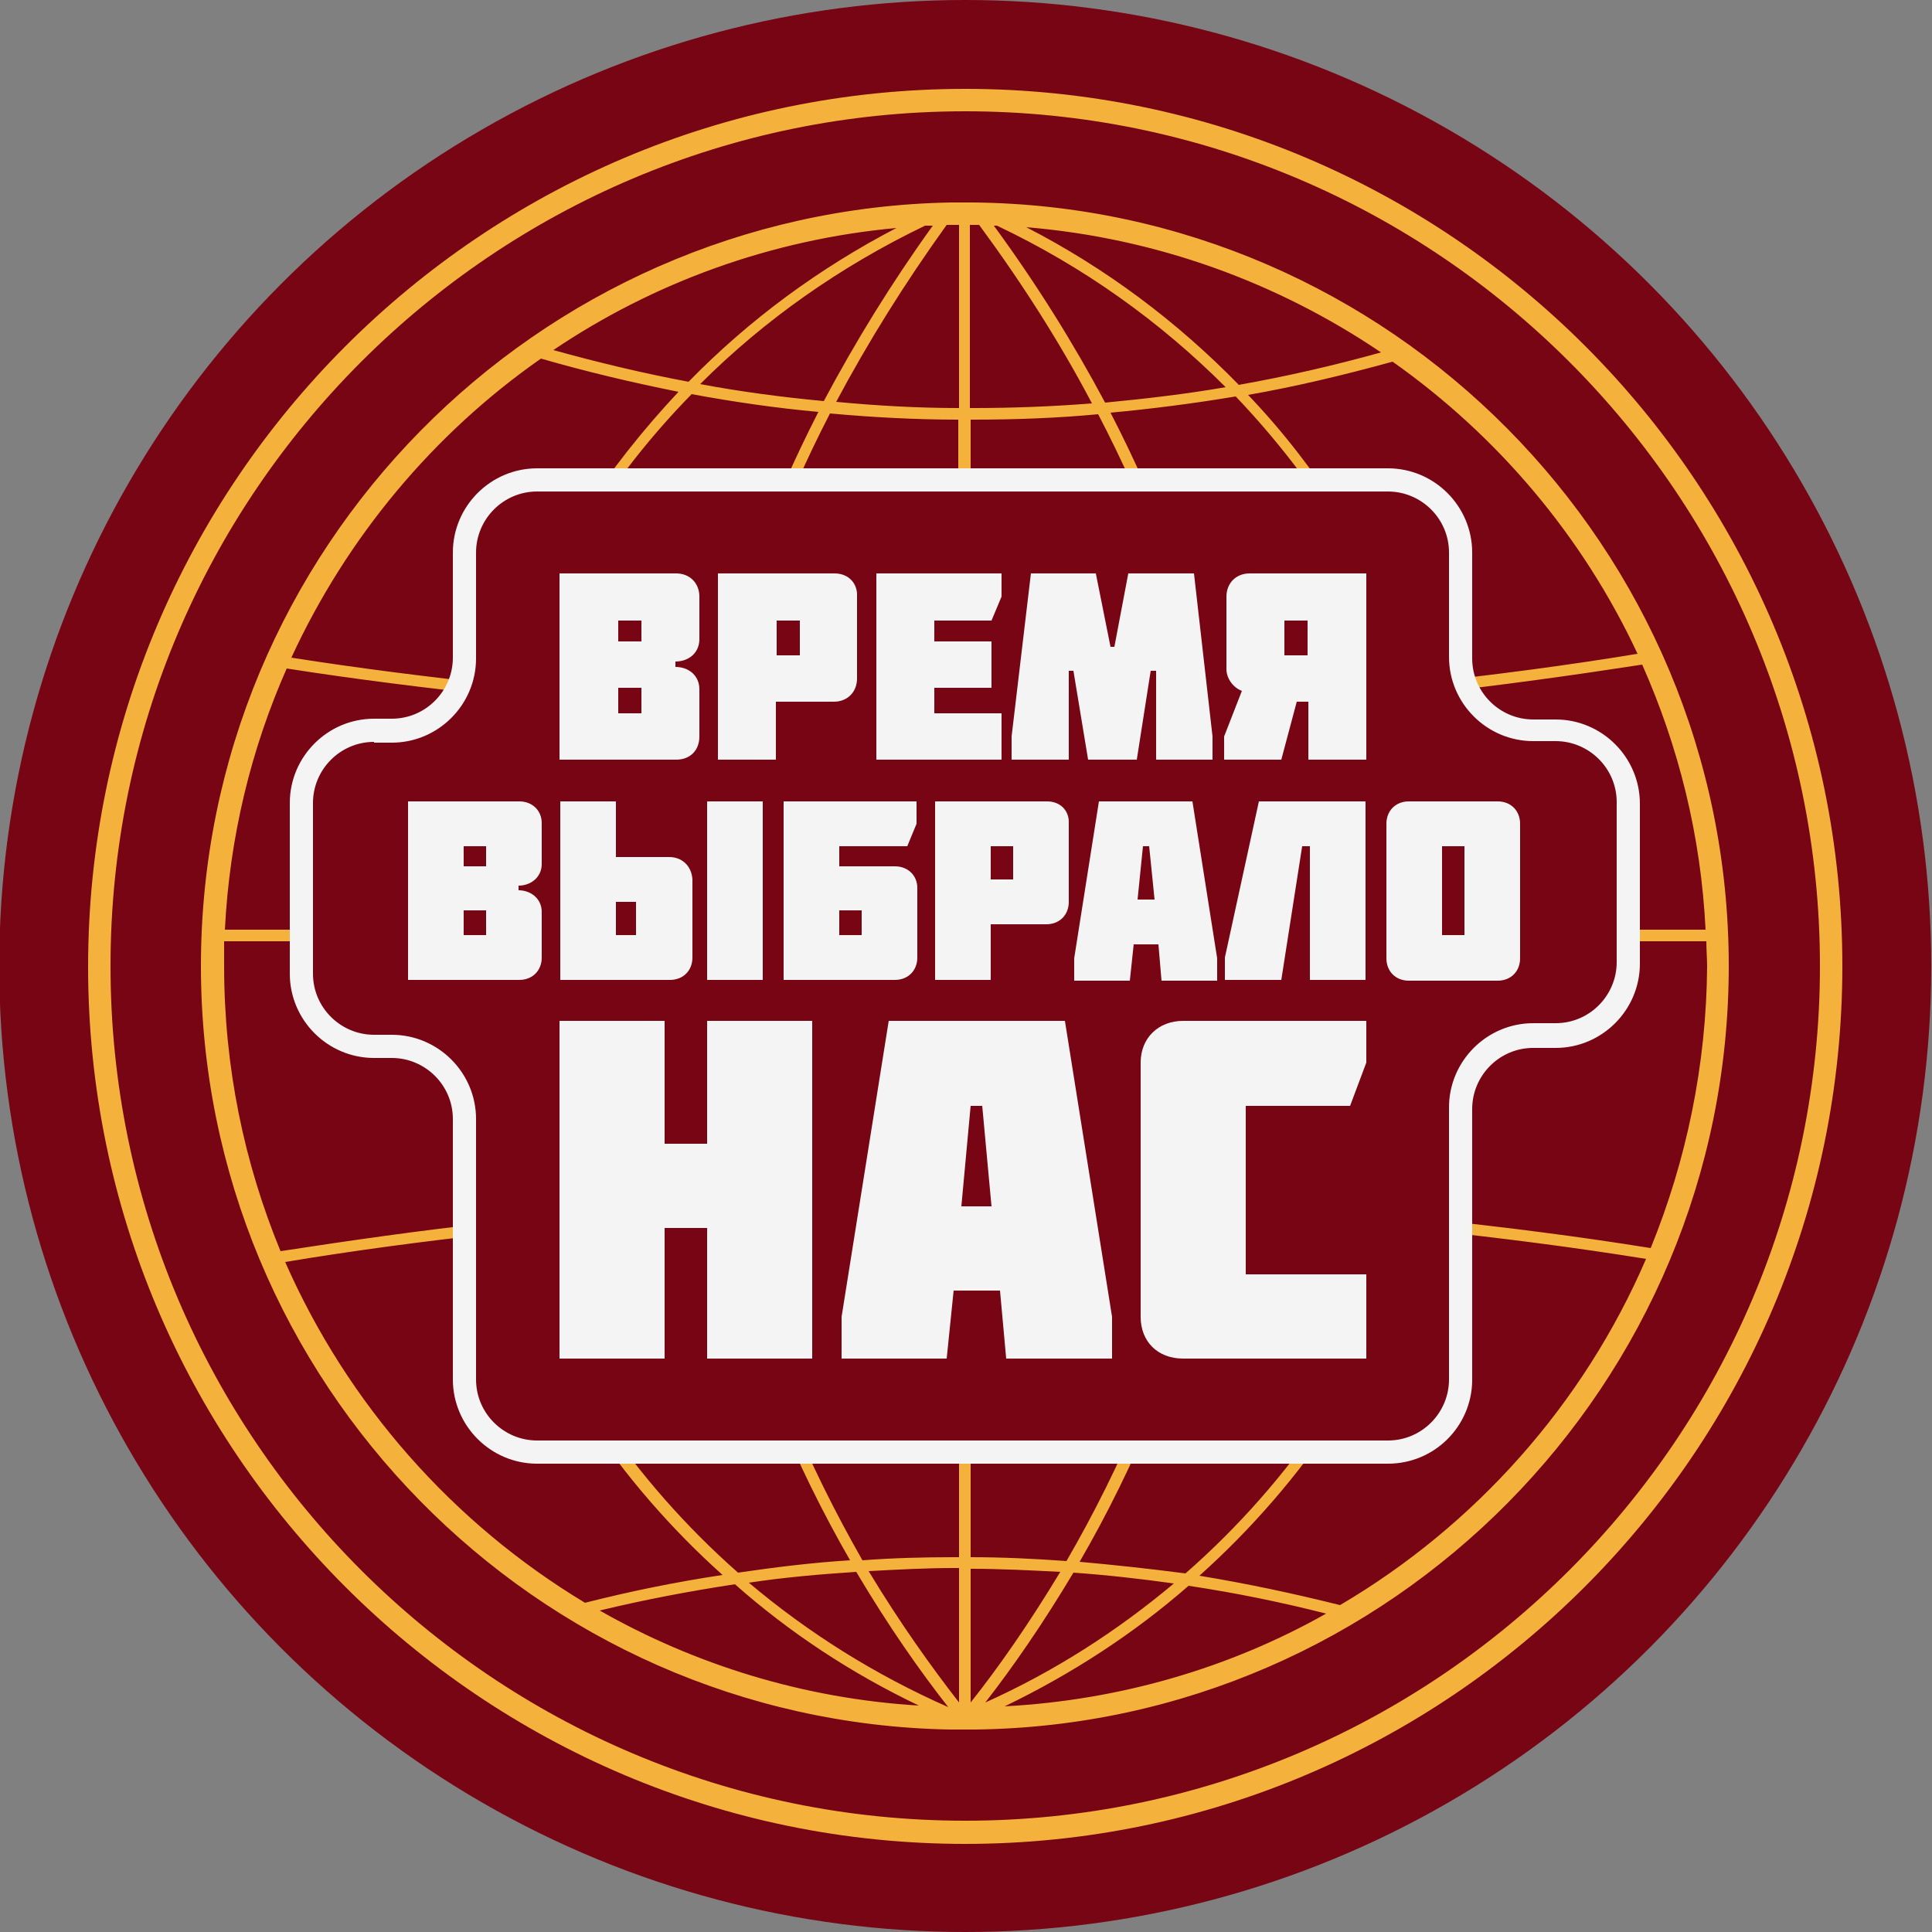
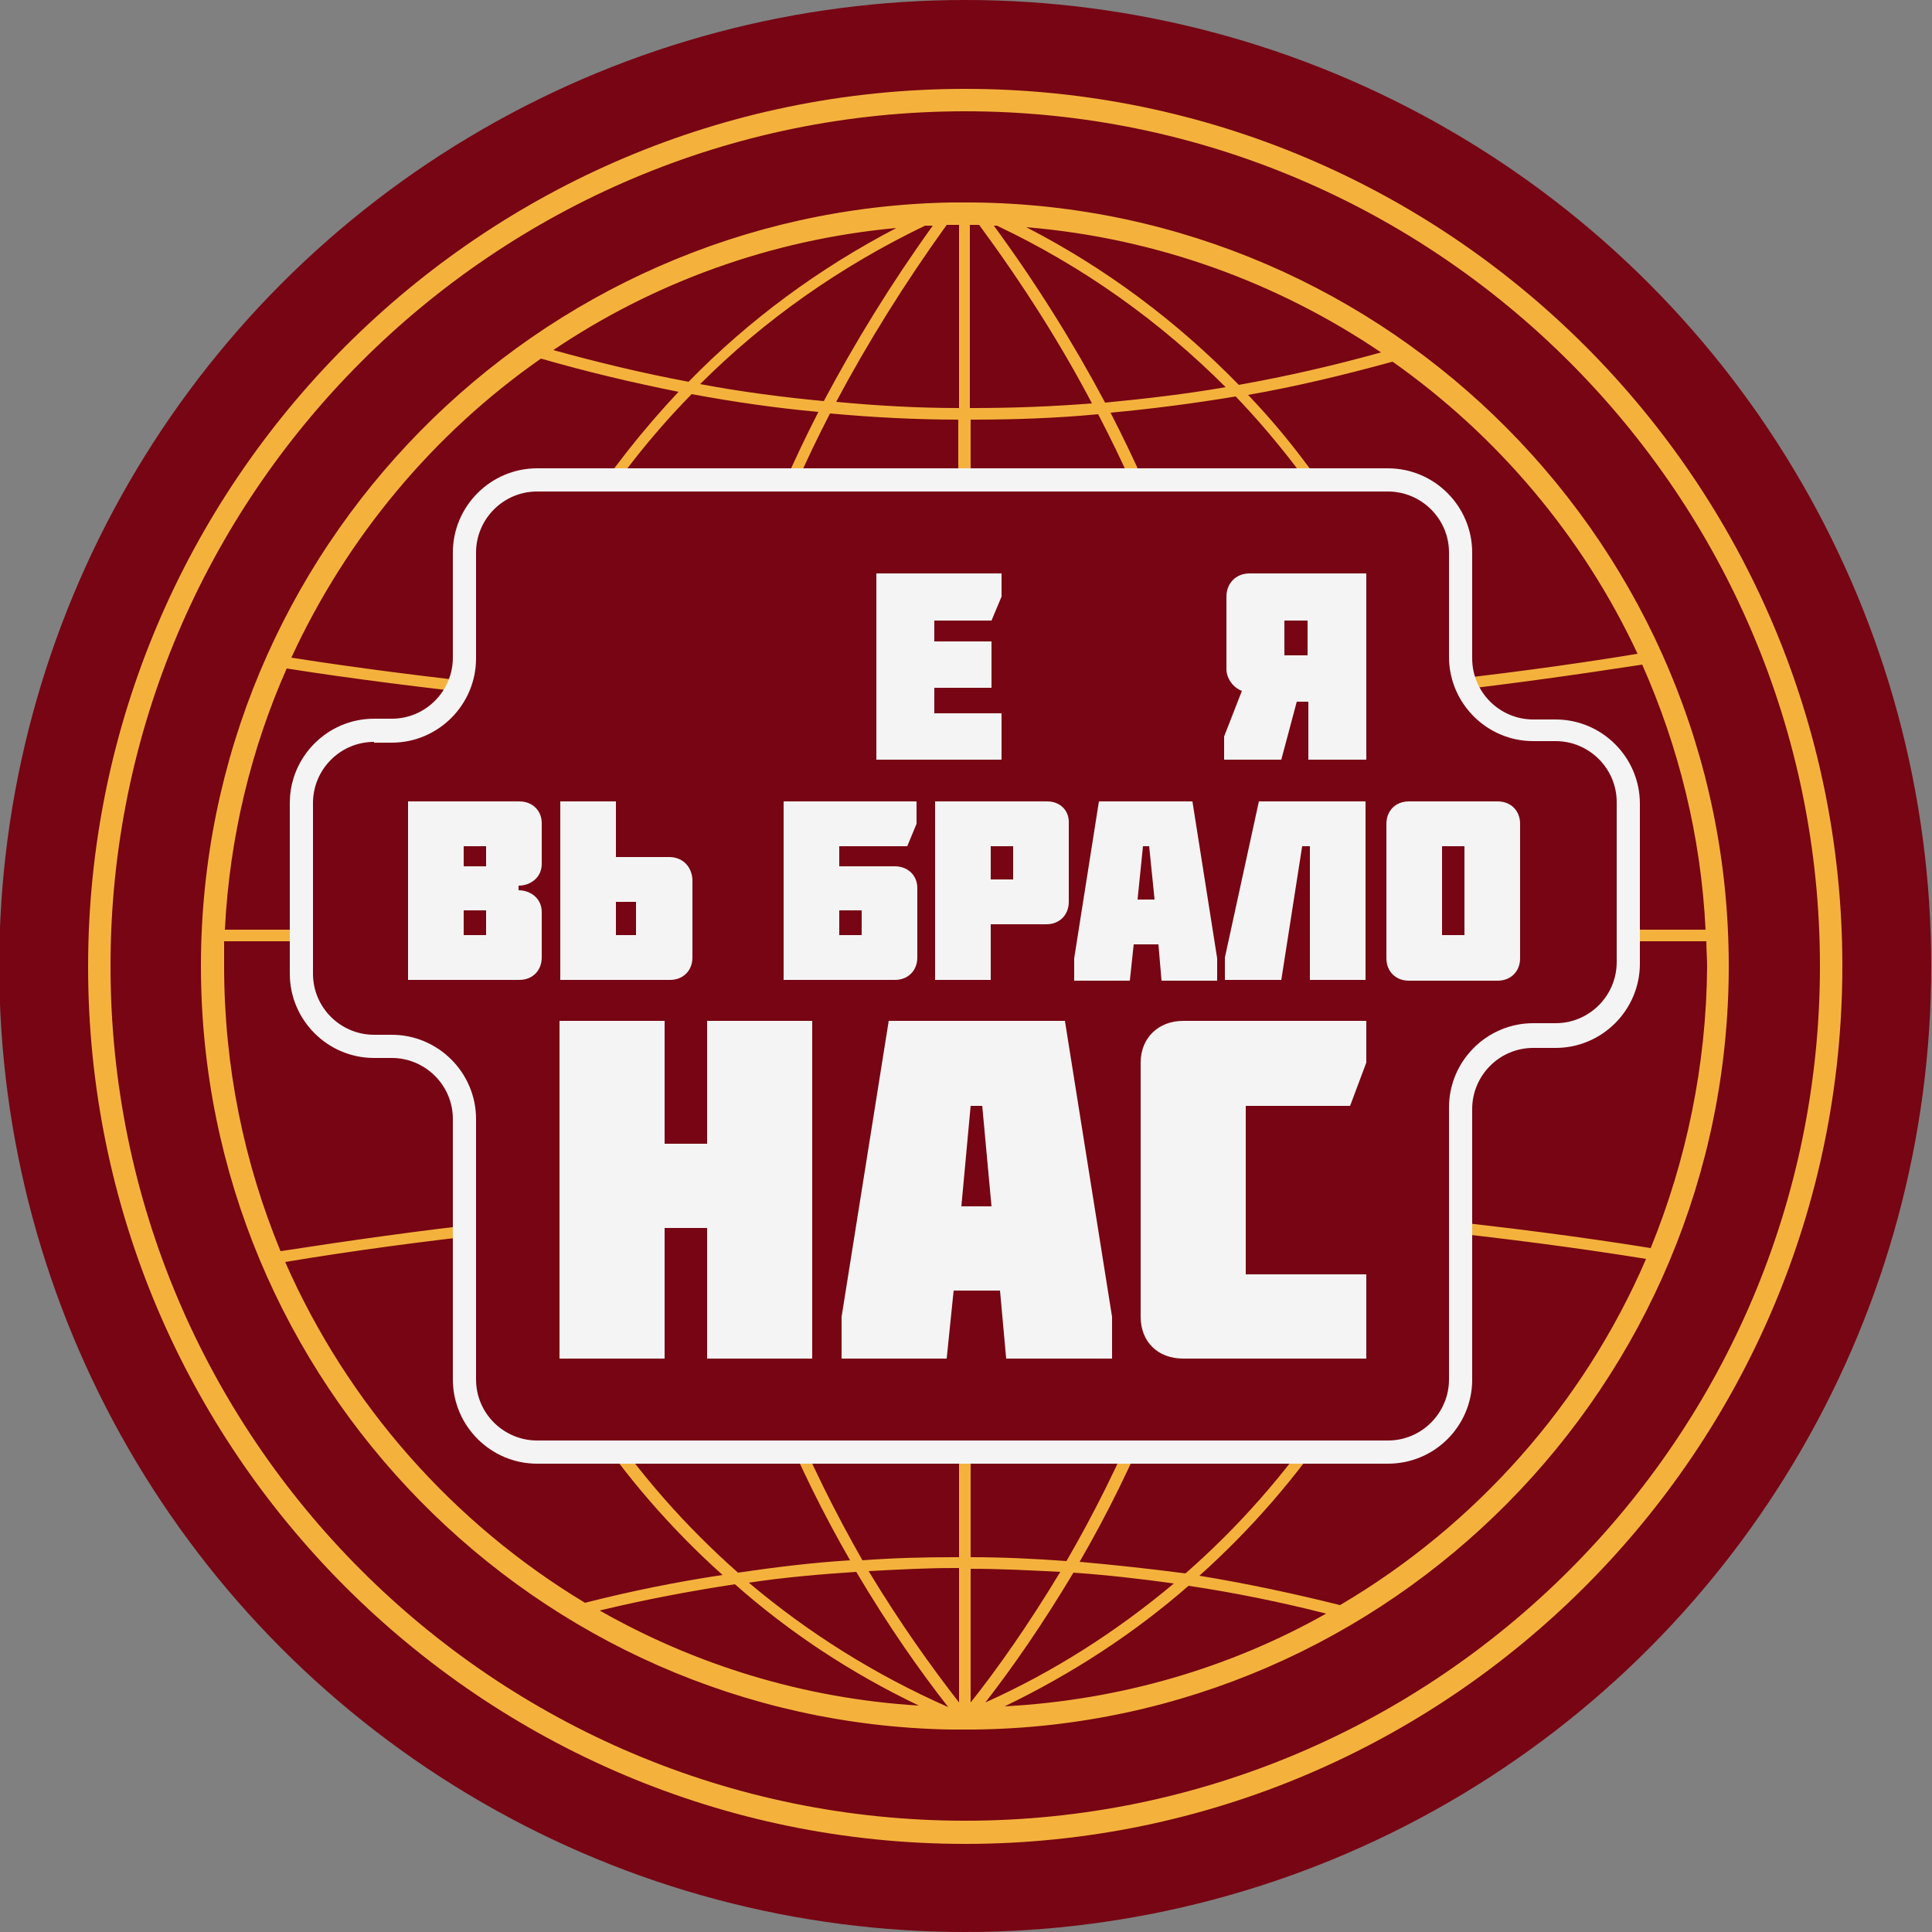
<svg xmlns="http://www.w3.org/2000/svg" width="250" height="250">
  <rect width="100%" height="100%" fill="#808080" stroke="none" />
  <svg id="SvgjsSvg1000" x="0px" y="0px" viewBox="0 0 250 250" style="enable-background:new 0 0 250 250;" xml:space="preserve">
    <style type="text/css"> .st0{fill:#770513;} .st1{fill:#F4B23D;} .st2{fill:#F4F4F4;} .st3{fill:none;stroke:#F4B23D;stroke-width:12.32;stroke-miterlimit:10;} .st4{fill:none;stroke:#F4B23D;stroke-width:7.392;stroke-miterlimit:10;} .st5{fill:#770513;stroke:#F4F4F4;stroke-width:8.129;stroke-miterlimit:10;} </style>
    <g>
      <circle class="st0" cx="124.9" cy="125" r="125" />
    </g>
    <path class="st1" d="M223.7,125c0-54.2-43.8-98.3-97.8-98.8c0,0,0,0,0,0l0,0c-0.3,0-0.7,0-1,0c-0.6,0-1.2,0-1.8,0l0,0c0,0,0,0-0.1,0 c-53.6,1-97,44.9-97,98.8c0,53.8,43.3,97.8,96.9,98.8l0,0c0,0,0.1,0,0.1,0c0.6,0,1.3,0,1.9,0c0.4,0,0.7,0,1.1,0c0,0,0,0,0.1,0l0,0 C180,223.2,223.7,179.1,223.7,125z M213.6,161.5c-9.3-1.5-18.8-2.7-28.2-3.7c3.2-9.9,5.1-20.3,5.3-31.1c0-1.6,0-3.3,0-4.9h30.1 c0,1.1,0.1,2.2,0.1,3.3C220.8,137.9,218.2,150.2,213.6,161.5z M59.8,121.8h28.9c0,1.8,0,3.6,0.1,5.4c0.3,10.2,1.6,19.7,3.5,28.5 c-9,0.6-18,1.3-26.9,2.3c-3.3-9.9-5.2-20.5-5.5-31.3C59.7,125,59.7,123.4,59.8,121.8z M65.4,90.1c8.8,0.9,17.6,1.6,26.5,2.1 c-2,9.2-3.1,18.6-3.2,28H59.8C60.2,109.8,62.1,99.7,65.4,90.1z M58.3,120.3H29.1c0.6-12,3.4-23.4,8-33.8C46,87.9,55,89,64,90 C60.6,99.7,58.7,109.9,58.3,120.3z M189.1,120.3h-28c-0.2-9.5-1.3-18.9-3.3-28.2c8.6-0.5,17.1-1.3,25.6-2.2 C186.8,99.5,188.7,109.8,189.1,120.3z M184.9,89.7c9.2-1,18.5-2.3,27.6-3.7c4.7,10.6,7.6,22.1,8.2,34.3h-30.1 C190.2,109.8,188.3,99.6,184.9,89.7z M159.6,127.1c-0.3,10.1-1.5,19.6-3.4,28.3c-10-0.5-20-0.8-30-0.8c-0.2,0-0.4,0-0.6,0v-32.8 h34.1C159.7,123.5,159.7,125.3,159.6,127.1z M90.1,121.8h34.1v32.9c-10.2,0-20.3,0.4-30.5,1c-1.9-8.8-3.2-18.3-3.5-28.5 C90.1,125.3,90.1,123.5,90.1,121.8z M126.7,29.1c5.6,7.6,10.5,15.3,14.6,23.1c-5.1,0.4-10.2,0.6-15.4,0.6c-0.1,0-0.3,0-0.4,0V29.1 C126,29.1,126.4,29.1,126.7,29.1z M125.7,54.3c0.1,0,0.2,0,0.3,0c5.4,0,10.8-0.2,16.1-0.7c6.3,12.1,11,24.5,13.9,37.1 c-10.1,0.6-20.3,0.9-30.4,1V54.3C125.6,54.3,125.7,54.3,125.7,54.3z M124.1,91.7c-10.1,0-20.3-0.3-30.5-0.8 c2.9-12.7,7.5-25.2,13.8-37.4c5.5,0.5,11.1,0.8,16.6,0.8V91.7z M123.4,93.2c0.3,0,0.5,0,0.8,0v27.1h-34c0.2-9.4,1.2-18.7,3.2-27.9 C103.4,92.9,113.4,93.2,123.4,93.2z M124.1,156.1v45.4c-0.1,0-0.2,0-0.3,0c-0.1,0-0.2,0-0.3,0c-4,0-7.9,0.1-11.9,0.4 C104.8,190,98,175,94,157C104,156.4,114.1,156.1,124.1,156.1z M123.5,202.9c0.1,0,0.2,0,0.3,0c0.1,0,0.2,0,0.3,0v17.4 c-3.5-4.5-7.6-10.2-11.7-17C116.2,203.1,119.8,202.9,123.5,202.9z M125.6,203c3.9,0,7.7,0.2,11.6,0.4c-4.1,6.8-8.1,12.5-11.6,16.9 V203z M125.6,201.5v-45.4c10.1,0,20.1,0.3,30.2,0.8c-4.1,18.1-10.9,33.2-17.8,45.1C133.9,201.7,129.8,201.5,125.6,201.5z M125.6,120.3V93.2c10.2,0,20.5-0.4,30.7-1c2,9.3,3.1,18.6,3.3,28.1H125.6z M157.5,90.6c-2.9-12.6-7.5-25-13.8-37.2 c5.4-0.5,10.8-1.2,16.2-2.1C170.1,62,178,74.6,183,88.5C174.5,89.4,166,90.1,157.5,90.6z M143,52.1c-4.1-7.7-8.9-15.4-14.4-22.9 c0.1,0,0.3,0,0.4,0c11.2,5.3,21.1,12.4,29.6,20.9C153.4,51,148.2,51.6,143,52.1z M124.1,52.8c-5.3,0-10.6-0.3-15.9-0.8 c4.1-7.7,8.9-15.4,14.3-22.9c0.5,0,1,0,1.6,0V52.8z M120.7,29.2c-5.4,7.5-10,15-14.1,22.7c-5.3-0.5-10.7-1.2-16-2.2 c8.3-8.3,18.1-15.2,29.1-20.5C120.1,29.2,120.4,29.2,120.7,29.2z M105.9,53.3C99.6,65.6,95,78.1,92.2,90.8 c-8.8-0.5-17.5-1.2-26.3-2.1C71,74.6,79,61.7,89.5,51C94.9,52,100.4,52.8,105.9,53.3z M92.5,157.1c4,17.9,10.7,33,17.5,44.8 c-4.9,0.3-9.7,0.9-14.5,1.6c-13.5-11.9-23.8-27.1-29.8-44.1C74.6,158.4,83.5,157.6,92.5,157.1z M110.8,203.4 c4.2,7.1,8.3,12.9,11.9,17.5c0,0,0,0,0,0c-9.5-4.2-18.1-9.6-25.8-16.1C101.5,204.1,106.2,203.7,110.8,203.4z M118.9,220.7 c-14.9-0.9-29-5.3-41.3-12.3c5.8-1.4,11.6-2.5,17.5-3.4C102.1,211.2,110.1,216.5,118.9,220.7z M127.5,220.3 c3.5-4.5,7.4-10.1,11.4-16.8c4.3,0.3,8.7,0.8,13,1.4C144.5,211.1,136.4,216.3,127.5,220.3z M153.8,205.2c6,0.9,11.9,2.1,17.8,3.6 c-12.4,7-26.6,11.2-41.6,12C138.7,216.6,146.7,211.4,153.8,205.2z M139.7,202.1c6.9-11.9,13.6-27.1,17.7-45.2 c8.7,0.5,17.4,1.2,26.1,2.1c-6,17.2-16.4,32.6-30.1,44.6C148.8,203,144.2,202.5,139.7,202.1z M157.7,155.5 c1.9-8.8,3.1-18.3,3.4-28.4c0.1-1.8,0.1-3.6,0.1-5.4h28.1c0,1.6,0.1,3.2,0,4.9c-0.2,10.7-2.1,21.2-5.3,31 C175.2,156.7,166.4,156,157.7,155.5z M211.9,84.6c-9.1,1.5-18.3,2.7-27.5,3.7c-2.7-7.6-6.3-14.9-10.8-21.7 C170,61,166,55.8,161.5,51.1c6.3-1.1,12.5-2.6,18.7-4.3C193.8,56.4,204.8,69.4,211.9,84.6z M178.7,45.6c-6.1,1.7-12.2,3.1-18.4,4.2 c-8-8.2-17.2-15.1-27.5-20.4C149.7,30.8,165.4,36.6,178.7,45.6z M89.1,49.4c-5.9-1.1-11.7-2.5-17.5-4.1C84.5,36.6,99.7,31,116,29.5 C106,34.7,96.9,41.4,89.1,49.4z M70,46.4c5.9,1.7,11.8,3.1,17.8,4.3c-4.6,4.9-8.8,10.2-12.5,15.9c-4.5,7-8.1,14.3-10.8,22 c-9-1-17.9-2.1-26.8-3.5C44.9,69.5,56.1,56.1,70,46.4z M29,121.8h29.3c0,1.6-0.1,3.3,0,4.9c0.2,10.9,2.1,21.5,5.4,31.5 c-9.2,1-18.3,2.3-27.4,3.7C31.6,150.5,29,138.1,29,125C29,123.9,29,122.8,29,121.8z M36.9,163.3c9-1.5,18.1-2.7,27.2-3.7 c5.9,17,16,32.2,29.4,44.2c-6,0.9-11.9,2.1-17.8,3.6C58.6,197.1,45,181.7,36.9,163.3z M173.4,207.7c-6-1.5-12.1-2.8-18.2-3.8 c13.5-12.1,23.8-27.5,29.7-44.7c9.4,1,18.8,2.2,28.1,3.7C204.9,181.7,190.9,197.4,173.4,207.7z" />
    <g>
      <g>
        <path class="st0" d="M50.7,94.5h-2.3c-5.2,0-9.4,4.2-9.4,9.4V126c0,5.2,4.2,9.4,9.4,9.4h2.3c5.2,0,9.4,4.2,9.4,9.4v33.7 c0,5.2,4.2,9.4,9.4,9.4h110.1c5.2,0,9.4-4.2,9.4-9.4v-35.2c0-5.2,4.2-9.4,9.4-9.4h2.9c5.2,0,9.4-4.2,9.4-9.4v-20.7 c0-5.2-4.2-9.4-9.4-9.4h-2.9c-5.2,0-9.4-4.2-9.4-9.4V71.5c0-5.2-4.2-9.4-9.4-9.4H69.5c-5.2,0-9.4,4.2-9.4,9.4v13.7 C60.1,90.3,55.9,94.5,50.7,94.5z" />
        <path class="st2" d="M179.6,189.4H69.5c-6,0-10.9-4.9-10.9-10.9v-33.7c0-4.4-3.6-7.9-7.9-7.9h-2.3c-6,0-10.9-4.9-10.9-10.9v-22.1 c0-6,4.9-10.9,10.9-10.9h2.3c4.4,0,7.9-3.6,7.9-7.9V71.5c0-6,4.9-10.9,10.9-10.9h110.1c6,0,10.9,4.9,10.9,10.9v13.7 c0,4.4,3.6,7.9,7.9,7.9h2.9c6,0,10.9,4.9,10.9,10.9v20.7c0,6-4.9,10.9-10.9,10.9h-2.9c-4.4,0-7.9,3.6-7.9,7.9v35.2 C190.4,184.6,185.6,189.4,179.6,189.4z M48.4,96c-4.4,0-7.9,3.6-7.9,7.9V126c0,4.4,3.6,7.9,7.9,7.9h2.3c6,0,10.9,4.9,10.9,10.9 v33.7c0,4.4,3.6,7.9,7.9,7.9h110.1c4.4,0,7.9-3.6,7.9-7.9v-35.2c0-6,4.9-10.9,10.9-10.9h2.9c4.4,0,7.9-3.6,7.9-7.9v-20.7 c0-4.4-3.6-7.9-7.9-7.9h-2.9c-6,0-10.9-4.9-10.9-10.9V71.5c0-4.4-3.6-7.9-7.9-7.9H69.5c-4.4,0-7.9,3.6-7.9,7.9v13.7 c0,6-4.9,10.9-10.9,10.9H48.4z" />
      </g>
      <g>
        <g>
          <g>
-             <path class="st2" d="M87.5,74.2H72.4v24.1h15.1c1.8,0,3-1.2,3-3v-6.1c0-1.8-1.4-2.9-3.1-2.9v-0.7c1.7,0,3.1-1.1,3.1-2.9v-5.5 C90.5,75.5,89.3,74.2,87.5,74.2z M83,92.3h-3V89h3V92.3z M83,83h-3v-2.7h3V83z" />
-           </g>
+             </g>
        </g>
        <g>
          <g>
-             <path class="st2" d="M108,74.2H92.9v24.1h7.5v-7.5h7.5c1.8,0,3-1.3,3-3V77.2C111,75.5,109.8,74.2,108,74.2z M103.5,84.8h-3v-4.5 h3V84.8z" />
-           </g>
+             </g>
        </g>
        <g>
          <g>
            <polygon class="st2" points="113.4,98.3 129.6,98.3 129.6,92.3 120.9,92.3 120.9,89 128.3,89 128.3,83 120.9,83 120.9,80.3 128.3,80.3 129.6,77.2 129.6,74.2 113.4,74.2 " />
          </g>
        </g>
        <g>
          <g>
-             <polygon class="st2" points="146,74.2 144.2,83.7 143.7,83.7 141.8,74.2 133.4,74.2 130.9,95.3 130.9,98.3 138.3,98.3 138.3,86.8 138.9,86.8 140.8,98.3 147.1,98.3 148.9,86.8 149.6,86.8 149.6,98.3 156.9,98.3 156.9,95.3 154.5,74.2 " />
-           </g>
+             </g>
        </g>
        <g>
          <g>
            <path class="st2" d="M161.7,74.2c-1.8,0-3,1.3-3,3v9.4c0,1.2,0.9,2.4,2,2.8l-2.3,5.9v3h7.4l2-7.5h1.5v7.5h7.5V74.2H161.7z M169.2,84.8h-3v-4.5h3V84.8z" />
          </g>
        </g>
      </g>
      <g>
        <g>
          <g>
            <path class="st2" d="M67.2,103.7H52.8v23.1h14.4c1.7,0,2.9-1.2,2.9-2.9v-5.9c0-1.7-1.4-2.8-3-2.8v-0.6c1.6,0,3-1.1,3-2.8v-5.3 C70.1,104.9,68.9,103.7,67.2,103.7z M62.9,121H60v-3.2h2.9V121z M62.9,112.1H60v-2.6h2.9V112.1z" />
          </g>
        </g>
        <g>
          <g>
-             <rect x="91.5" y="103.7" class="st2" width="7.2" height="23.1" />
-           </g>
+             </g>
        </g>
        <g>
          <g>
            <path class="st2" d="M86.6,110.9h-6.9v-7.2h-7.2v23.1h14.2c1.7,0,2.9-1.2,2.9-2.9v-10.1C89.5,112.1,88.3,110.9,86.6,110.9z M82.3,121h-2.6v-4.3h2.6V121z" />
          </g>
        </g>
        <g>
          <g>
            <path class="st2" d="M115.8,112.1h-7.2v-2.6h8.8l1.2-2.9v-2.9h-17.2v23.1h14.4c1.7,0,2.9-1.2,2.9-2.9v-9 C118.7,113.3,117.5,112.1,115.8,112.1z M111.5,121h-2.9v-3.2h2.9V121z" />
          </g>
        </g>
        <g>
          <g>
            <path class="st2" d="M135.5,103.7H121v23.1h7.2v-7.2h7.2c1.7,0,2.9-1.2,2.9-2.9v-10.1C138.4,104.9,137.2,103.7,135.5,103.7z M131.1,113.8h-2.9v-4.3h2.9V113.8z" />
          </g>
        </g>
        <g>
          <g>
            <path class="st2" d="M142.2,103.7l-3.2,20.3v2.9h7.2l0.5-4.7h3.2l0.4,4.7h7.2v-2.9l-3.2-20.3H142.2z M147.2,116.4l0.7-6.9h0.8 l0.7,6.9H147.2z" />
          </g>
        </g>
        <g>
          <g>
            <polygon class="st2" points="158.5,123.9 158.5,126.8 165.8,126.8 168.5,109.5 169.5,109.5 169.5,126.8 176.7,126.8 176.7,103.7 162.9,103.7 " />
          </g>
        </g>
        <g>
          <g>
            <path class="st2" d="M193.8,103.7h-11.5c-1.7,0-2.9,1.2-2.9,2.9v17.4c0,1.7,1.2,2.9,2.9,2.9h11.5c1.7,0,2.9-1.2,2.9-2.9v-17.4 C196.7,104.9,195.5,103.7,193.8,103.7z M189.5,121h-2.9v-11.5h2.9V121z" />
          </g>
        </g>
      </g>
      <g>
        <g>
          <g>
            <polygon class="st2" points="91.5,148 86,148 86,132.1 72.4,132.1 72.4,175.8 86,175.8 86,158.9 91.5,158.9 91.5,175.8 105.1,175.8 105.1,132.1 91.5,132.1 " />
          </g>
        </g>
        <g>
          <g>
            <path class="st2" d="M115,132.1l-6.1,38.3v5.4h13.6l0.9-8.8h6l0.8,8.8h13.7v-5.4l-6.1-38.3H115z M124.4,156.1l1.2-13h1.5l1.2,13 H124.4z" />
          </g>
        </g>
        <g>
          <g>
            <path class="st2" d="M174.7,143.1l2.1-5.6v-5.4h-23.7c-3.2,0-5.5,2.2-5.5,5.4v32.9c0,3.2,2.2,5.4,5.5,5.4h23.7v-10.9h-15.6 v-21.8H174.7z" />
          </g>
        </g>
      </g>
    </g>
    <g>
      <path class="st1" d="M124.9,238.6c-62.6,0-113.5-50.9-113.5-113.5S62.3,11.5,124.9,11.5S238.4,62.4,238.4,125 S187.5,238.6,124.9,238.6z M124.9,14.4C63.9,14.4,14.3,64,14.3,125s49.6,110.6,110.6,110.6S235.5,186,235.5,125 S185.9,14.4,124.9,14.4z" />
    </g>
  </svg>
  <style>@media (prefers-color-scheme: light) { :root { filter: none; } } </style>
</svg>